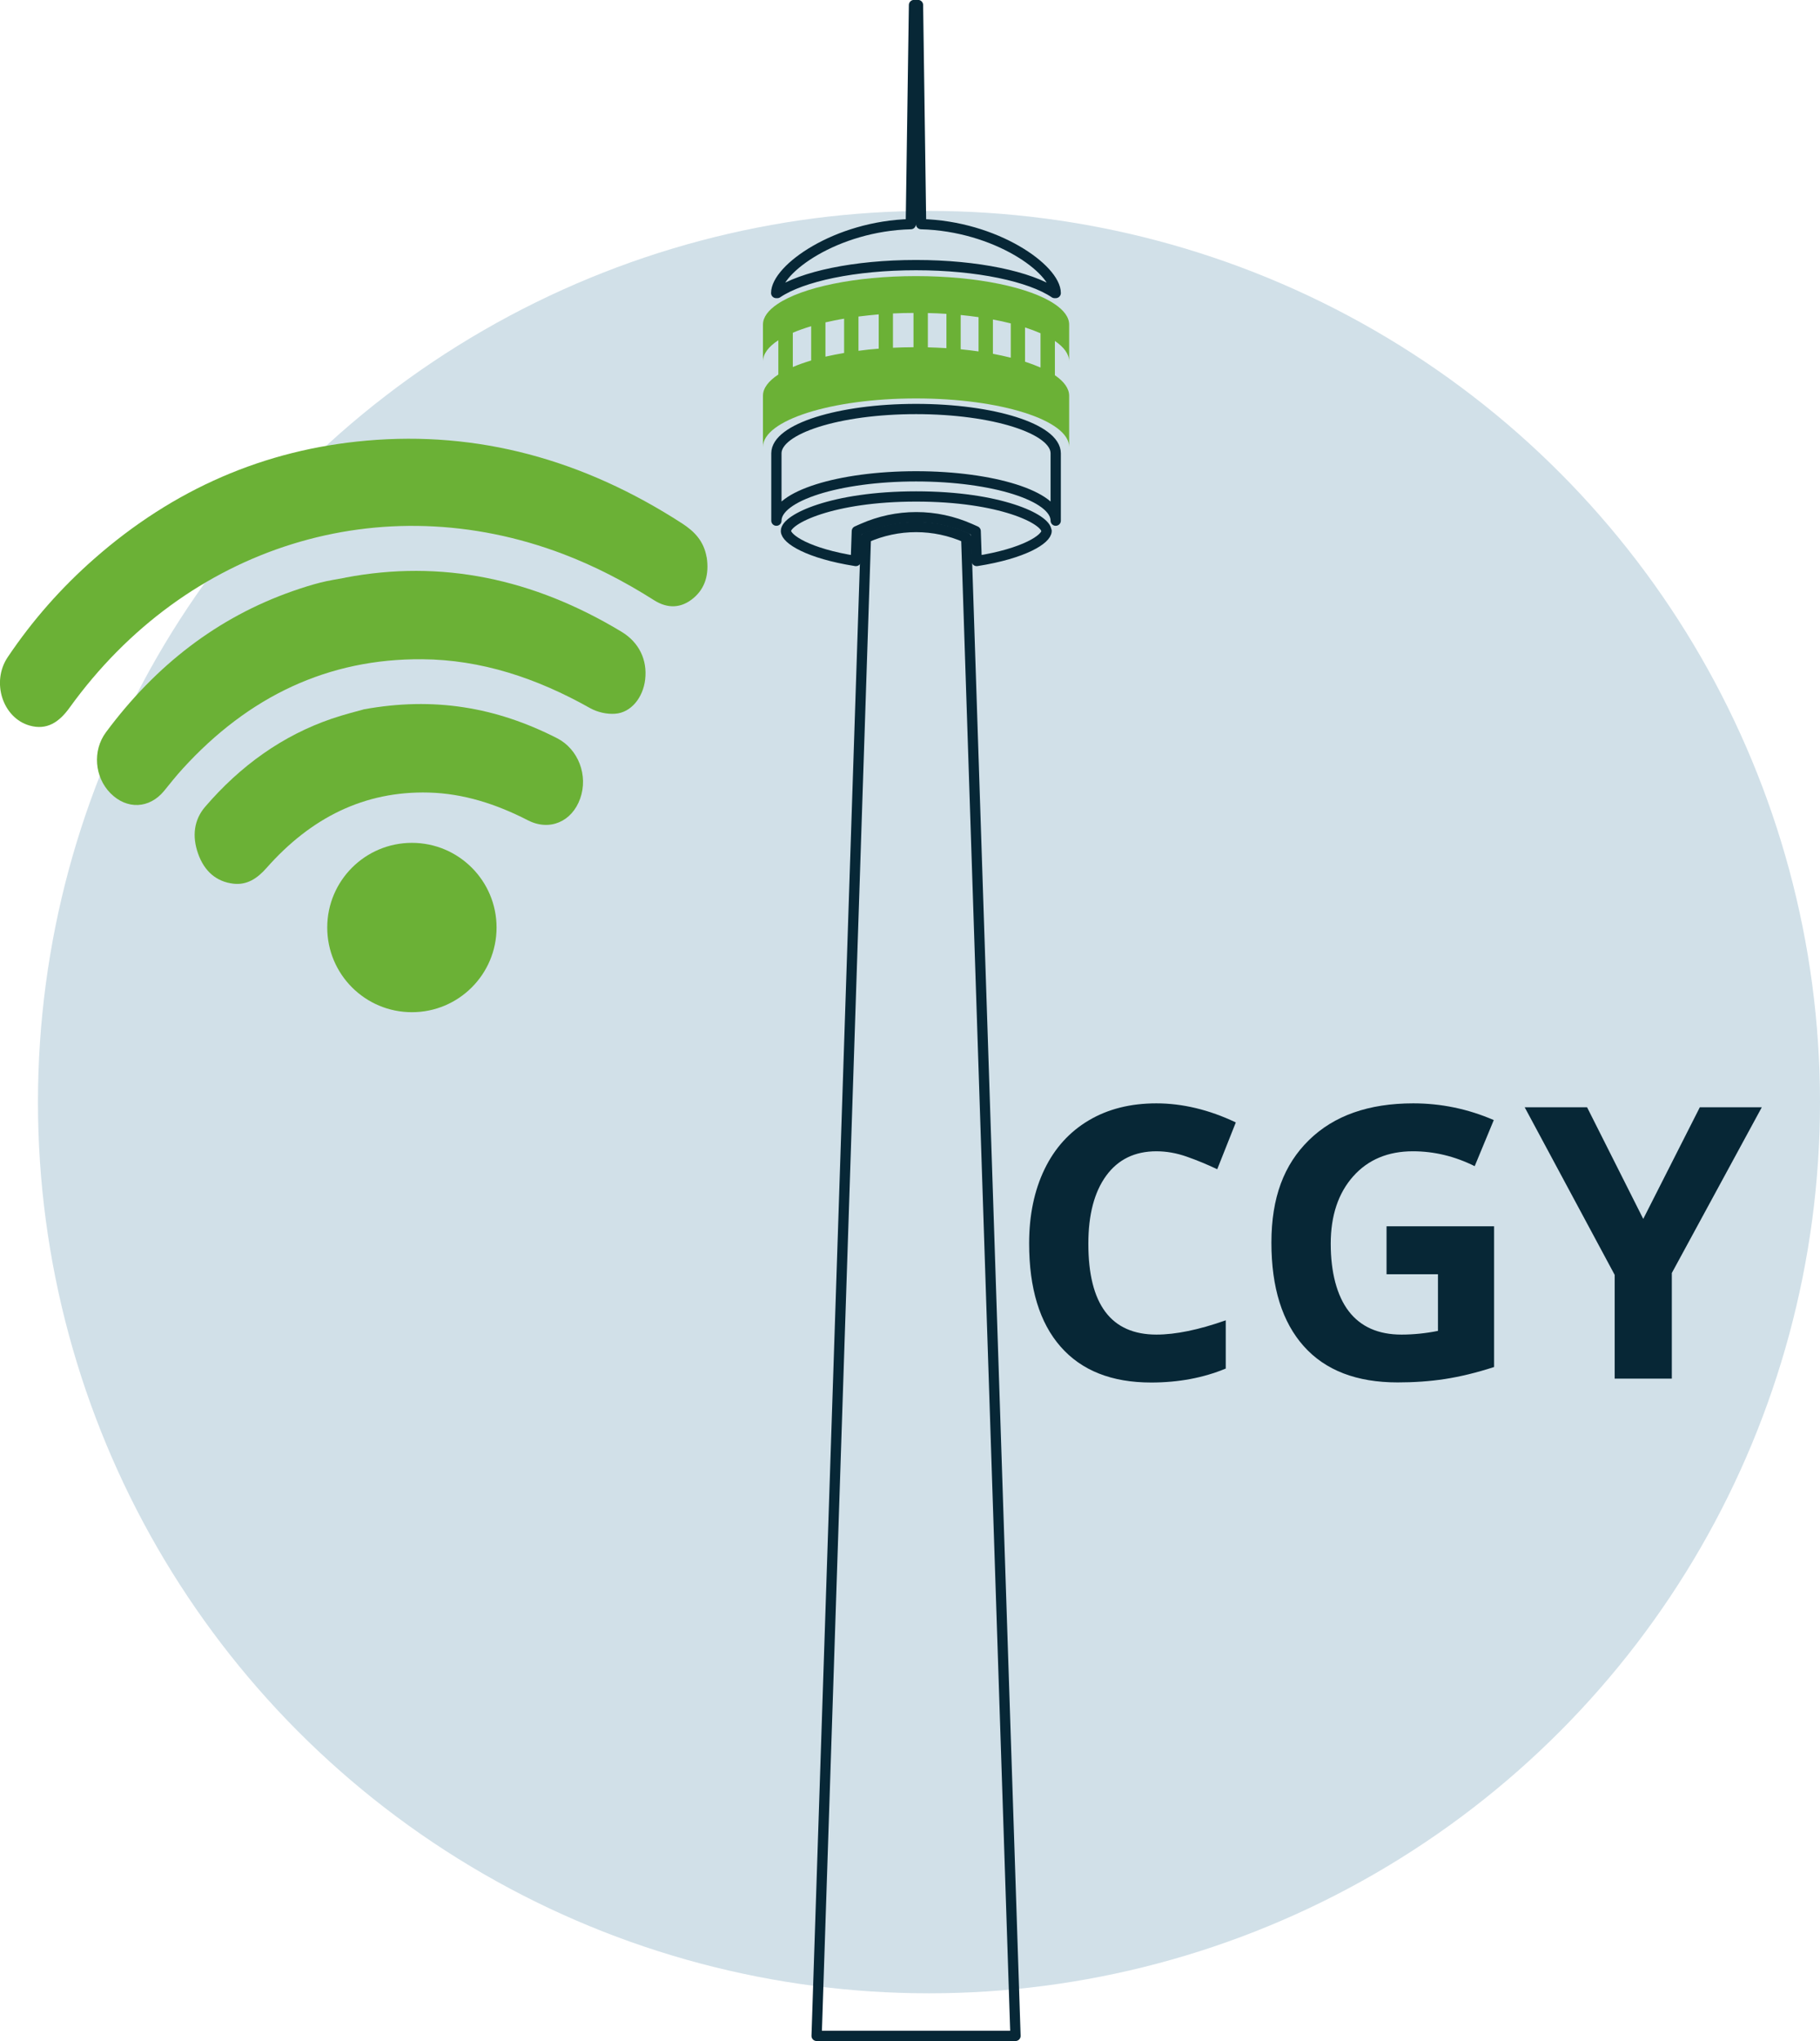
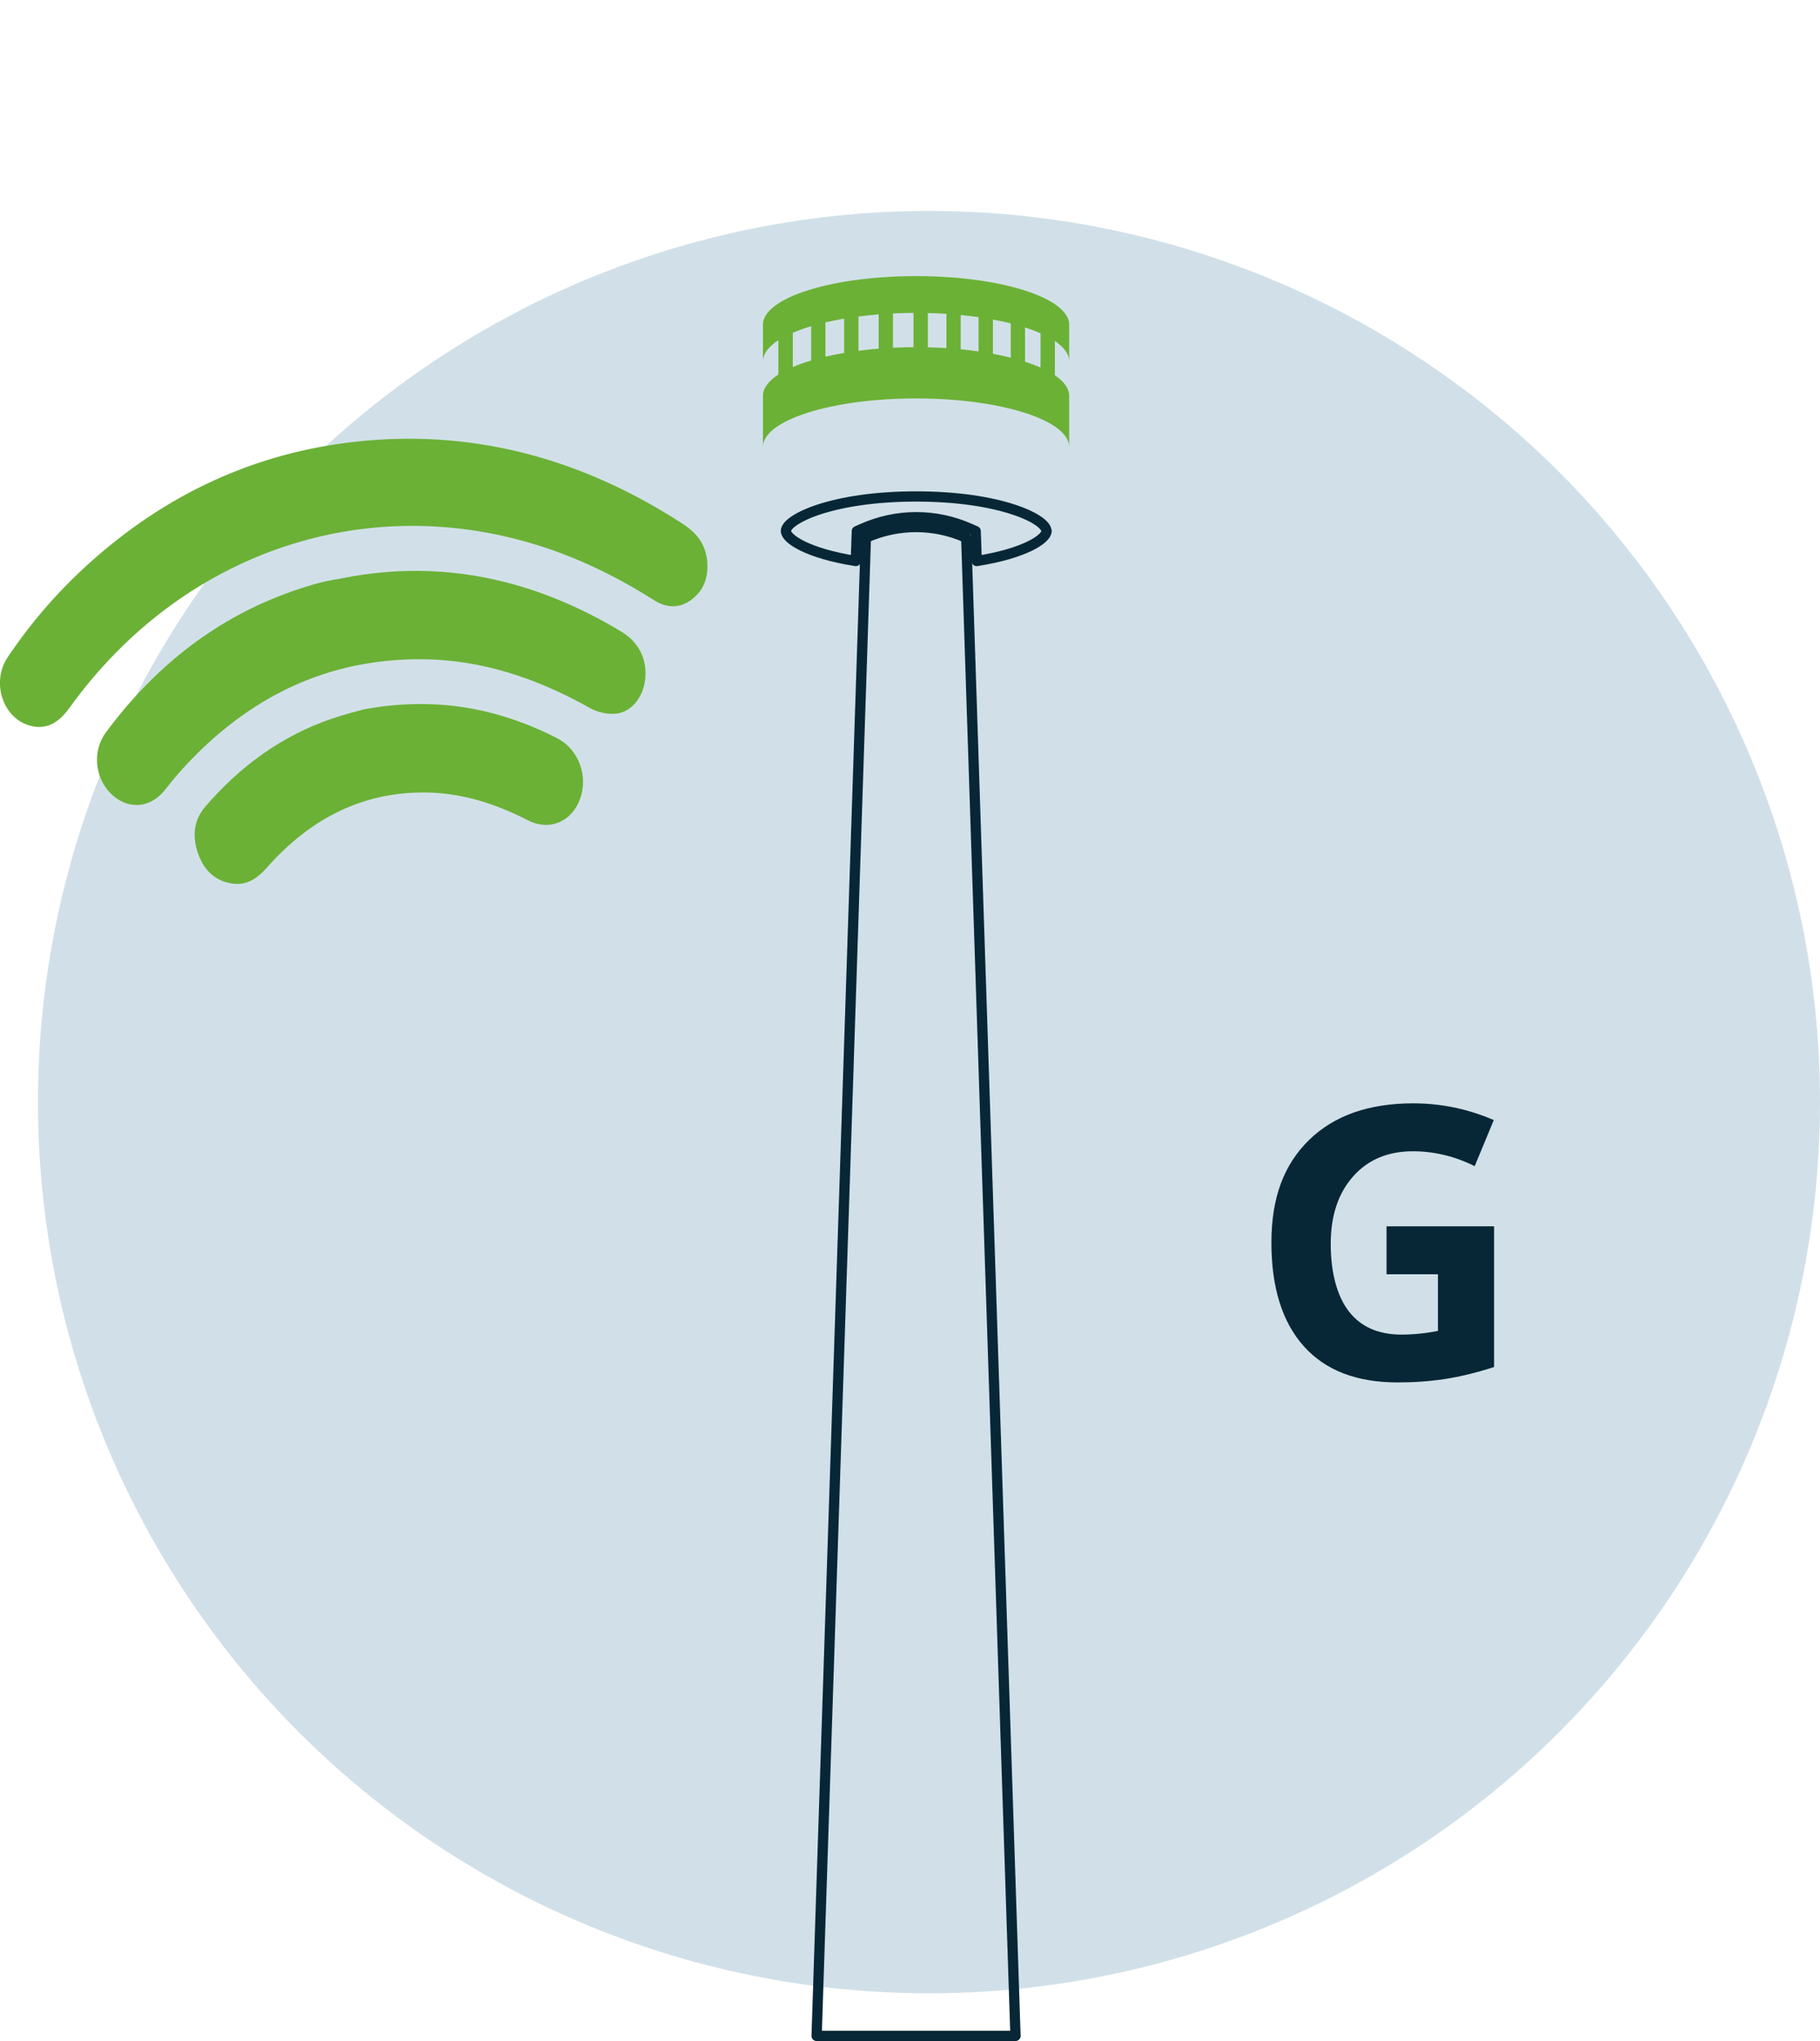
<svg xmlns="http://www.w3.org/2000/svg" id="Calque_2" data-name="Calque 2" viewBox="0 0 177.36 198.86">
  <defs>
    <style>
      .cls-1 {
        fill: none;
        stroke: #072736;
        stroke-linecap: round;
        stroke-linejoin: round;
      }

      .cls-2 {
        fill: #072736;
      }

      .cls-2, .cls-3, .cls-4 {
        stroke-width: 0px;
      }

      .cls-3 {
        fill: #d1e0e8;
      }

      .cls-4 {
        fill: #6bb136;
      }
    </style>
  </defs>
  <g id="Calque_1-2" data-name="Calque 1">
    <circle class="cls-3" cx="90.53" cy="107.38" r="86.83" />
    <g>
      <path class="cls-4" d="M68.87,54.3c.25,1.65-.15,3.02-1.3,3.98-1.17.98-2.49,1.05-3.83.2-2.85-1.81-5.79-3.33-8.86-4.5-17.72-6.73-36.71-.83-48.1,14.97-1.02,1.42-2.22,2.22-3.9,1.74-2.63-.75-3.75-4.25-2.13-6.66,2.43-3.62,5.25-6.79,8.41-9.57,7.75-6.82,16.63-10.66,26.57-11.53,10.8-.95,21.06,1.8,30.76,8.08,1.17.76,2.1,1.7,2.37,3.28Z" />
      <path class="cls-4" d="M33.64,56.28c9.34-1.78,18.32.07,26.94,5.28,1.7,1.03,2.52,2.74,2.29,4.66-.21,1.75-1.37,3.21-2.92,3.32-.8.06-1.71-.14-2.45-.55-5.22-2.94-10.64-4.72-16.35-4.76-9.17-.07-16.92,3.61-23.35,10.67-.63.69-1.22,1.43-1.81,2.16-1.43,1.74-3.63,1.84-5.23.22-1.54-1.56-1.77-4.14-.43-5.94,4.87-6.56,10.91-11.2,18.2-13.75.89-.31,1.79-.6,2.7-.83.79-.2,1.6-.32,2.4-.47Z" />
      <path class="cls-4" d="M35.41,69.12c6.87-1.26,12.95-.22,18.87,2.8,2.08,1.06,3.06,3.63,2.26,5.88-.8,2.26-2.98,3.2-5.08,2.13-3.11-1.6-6.31-2.62-9.66-2.71-6.3-.17-11.51,2.46-15.83,7.35-.89,1.01-1.89,1.68-3.22,1.53-1.64-.19-2.83-1.18-3.45-2.94-.6-1.7-.39-3.29.68-4.54,3.46-4.03,7.56-6.96,12.36-8.6,1.21-.41,2.44-.72,3.06-.89Z" />
-       <circle class="cls-4" cx="40.14" cy="90.37" r="8.25" />
    </g>
    <g>
      <path class="cls-1" d="M101.97,51.73c0-1.14-4.48-3.36-12.69-3.36s-12.69,2.22-12.69,3.36c0,.79,2.17,2.2,6.81,2.93l.1-2.91.54-.24c1.67-.74,3.44-1.12,5.25-1.12s3.58.38,5.25,1.12l.54.24.1,2.91c4.64-.73,6.81-2.14,6.81-2.93Z" />
-       <path class="cls-1" d="M89.27,25.83c5.97,0,11.12,1.11,13.5,2.72h.11c0-2.33-5.83-6.52-13.12-6.71l-.3-21.35h-.39l-.31,21.35c-7.29.18-13.12,4.38-13.12,6.71h.11c2.38-1.61,7.53-2.72,13.5-2.72Z" />
      <path class="cls-4" d="M89.27,38.82c8.24,0,14.92,2.12,14.92,4.73v-4.99c0-.71-.5-1.39-1.39-2v-3.34c.89.61,1.39,1.28,1.39,2v-3.59c0-.72-.51-1.4-1.42-2.01-2.38-1.61-7.53-2.72-13.5-2.72s-11.12,1.11-13.5,2.72c-.91.61-1.42,1.29-1.42,2.01v3.59c0-.74.54-1.45,1.5-2.07v3.34c-.96.63-1.5,1.33-1.5,2.07v4.99c0-2.61,6.68-4.73,14.92-4.73ZM99.89,31.9c.55.18,1.05.37,1.51.57v3.34c-.46-.2-.96-.39-1.51-.57v-3.34ZM96.76,31.13c.61.11,1.19.24,1.74.38v3.34c-.55-.14-1.13-.26-1.74-.38v-3.34ZM93.62,30.69c.6.06,1.18.13,1.74.21v3.34c-.56-.08-1.14-.15-1.74-.21v-3.34ZM90.42,30.5c.61.01,1.22.04,1.81.08v3.34c-.59-.04-1.19-.06-1.81-.08v-3.34ZM87.02,30.54c.65-.03,1.32-.05,2-.05v3.34c-.68,0-1.34.02-2,.05v-3.34ZM83.66,30.84c.64-.08,1.29-.15,1.97-.21v3.34c-.68.05-1.33.12-1.97.21v-3.34ZM80.44,31.41c.58-.13,1.18-.26,1.82-.36v3.34c-.64.11-1.24.23-1.82.36v-3.34ZM77.26,32.42c.53-.23,1.14-.44,1.79-.64v3.34c-.65.2-1.26.41-1.79.64v-3.34Z" />
-       <path class="cls-1" d="M102.88,50.73v-6.56c0-2.39-6.09-4.32-13.61-4.32s-13.61,1.93-13.61,4.32v6.56c0-2.39,6.09-4.32,13.61-4.32s13.61,1.93,13.61,4.32Z" />
      <path class="cls-1" d="M94.16,52.39c-3.12-1.39-6.66-1.39-9.78,0h0l-.11,3.36-4.69,142.61h19.38l-4.69-142.61-.11-3.36Z" />
    </g>
    <g>
-       <path class="cls-2" d="M112.7,112.17c-2.11,0-3.74.79-4.9,2.38s-1.74,3.8-1.74,6.63c0,5.9,2.21,8.85,6.64,8.85,1.86,0,4.11-.46,6.75-1.39v4.7c-2.17.9-4.59,1.36-7.27,1.36-3.85,0-6.79-1.17-8.83-3.5s-3.06-5.68-3.06-10.05c0-2.75.5-5.16,1.5-7.23s2.44-3.65,4.31-4.76,4.07-1.66,6.59-1.66,5.15.62,7.74,1.86l-1.81,4.56c-.99-.47-1.98-.88-2.98-1.23s-1.98-.52-2.95-.52Z" />
      <path class="cls-2" d="M135.11,119.48h10.49v13.71c-1.7.55-3.3.94-4.8,1.17s-3.04.33-4.6.33c-3.99,0-7.04-1.17-9.14-3.52s-3.16-5.71-3.16-10.1,1.22-7.6,3.66-9.99,5.83-3.58,10.16-3.58c2.71,0,5.33.54,7.85,1.63l-1.86,4.49c-1.93-.96-3.94-1.45-6.02-1.45-2.42,0-4.37.81-5.82,2.44s-2.19,3.82-2.19,6.57.59,5.06,1.76,6.58,2.89,2.27,5.13,2.27c1.17,0,2.36-.12,3.56-.36v-5.52h-5.01v-4.67Z" />
-       <path class="cls-2" d="M160.13,118.77l5.52-10.89h6.04l-8.77,16.15v10.29h-5.57v-10.11l-8.77-16.33h6.08l5.48,10.89Z" />
    </g>
  </g>
</svg>